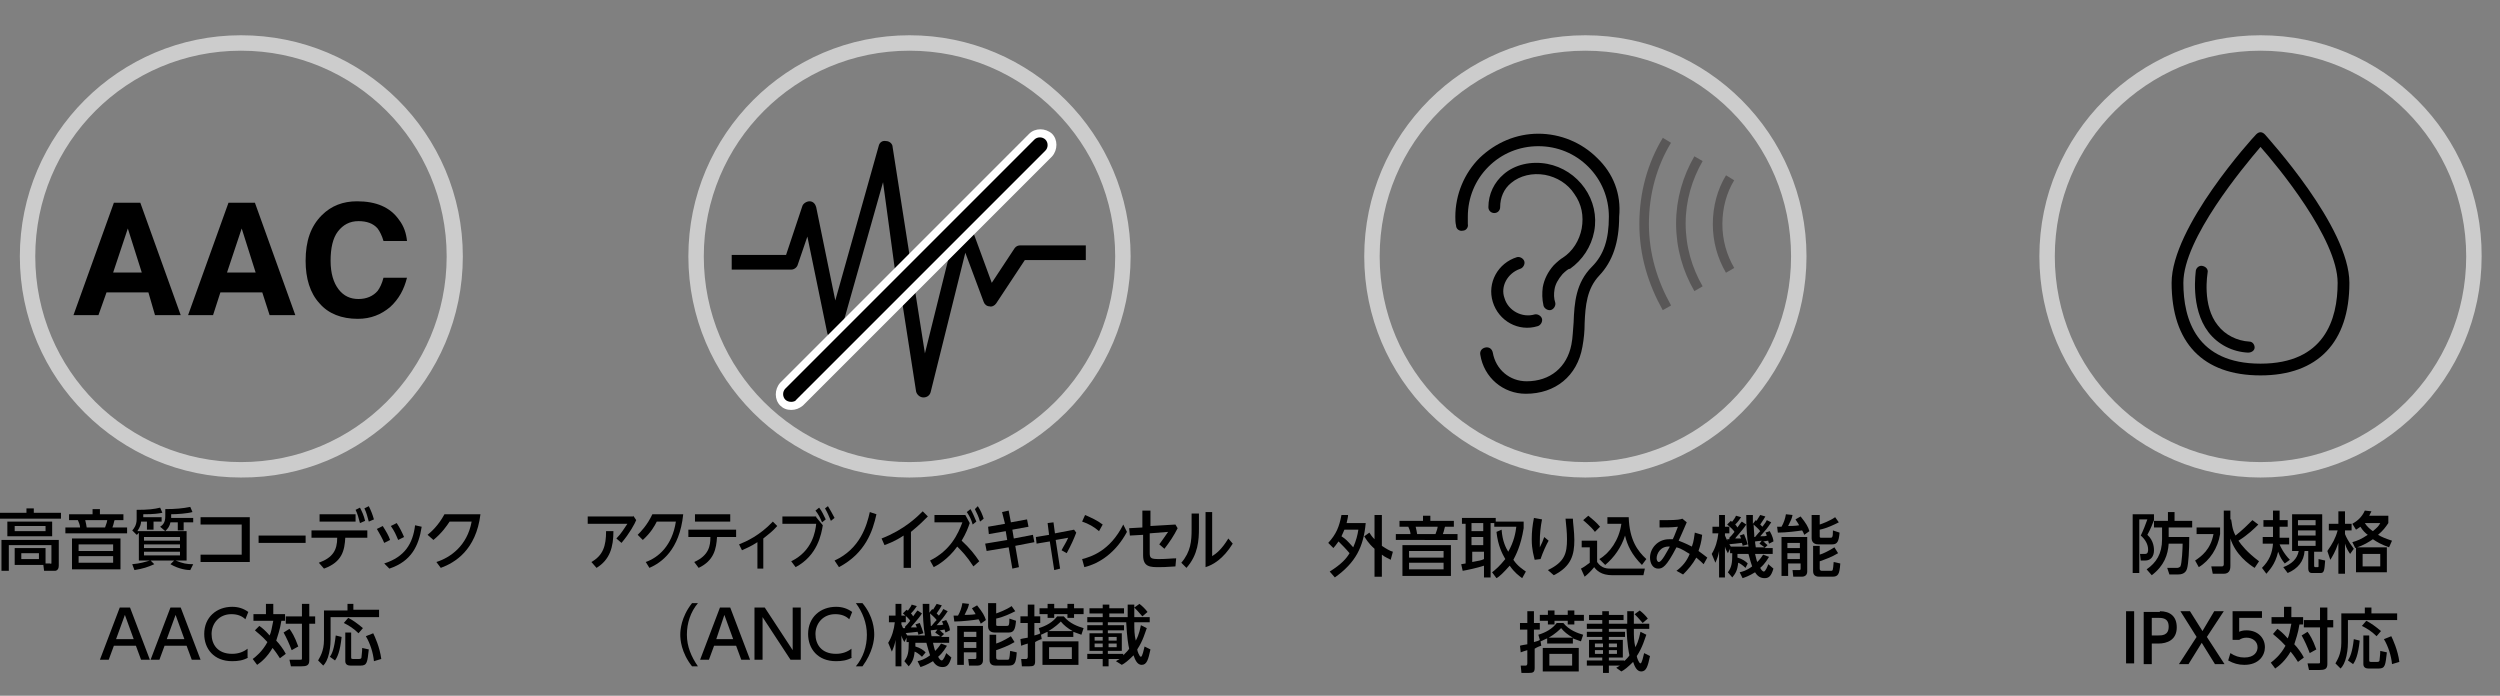
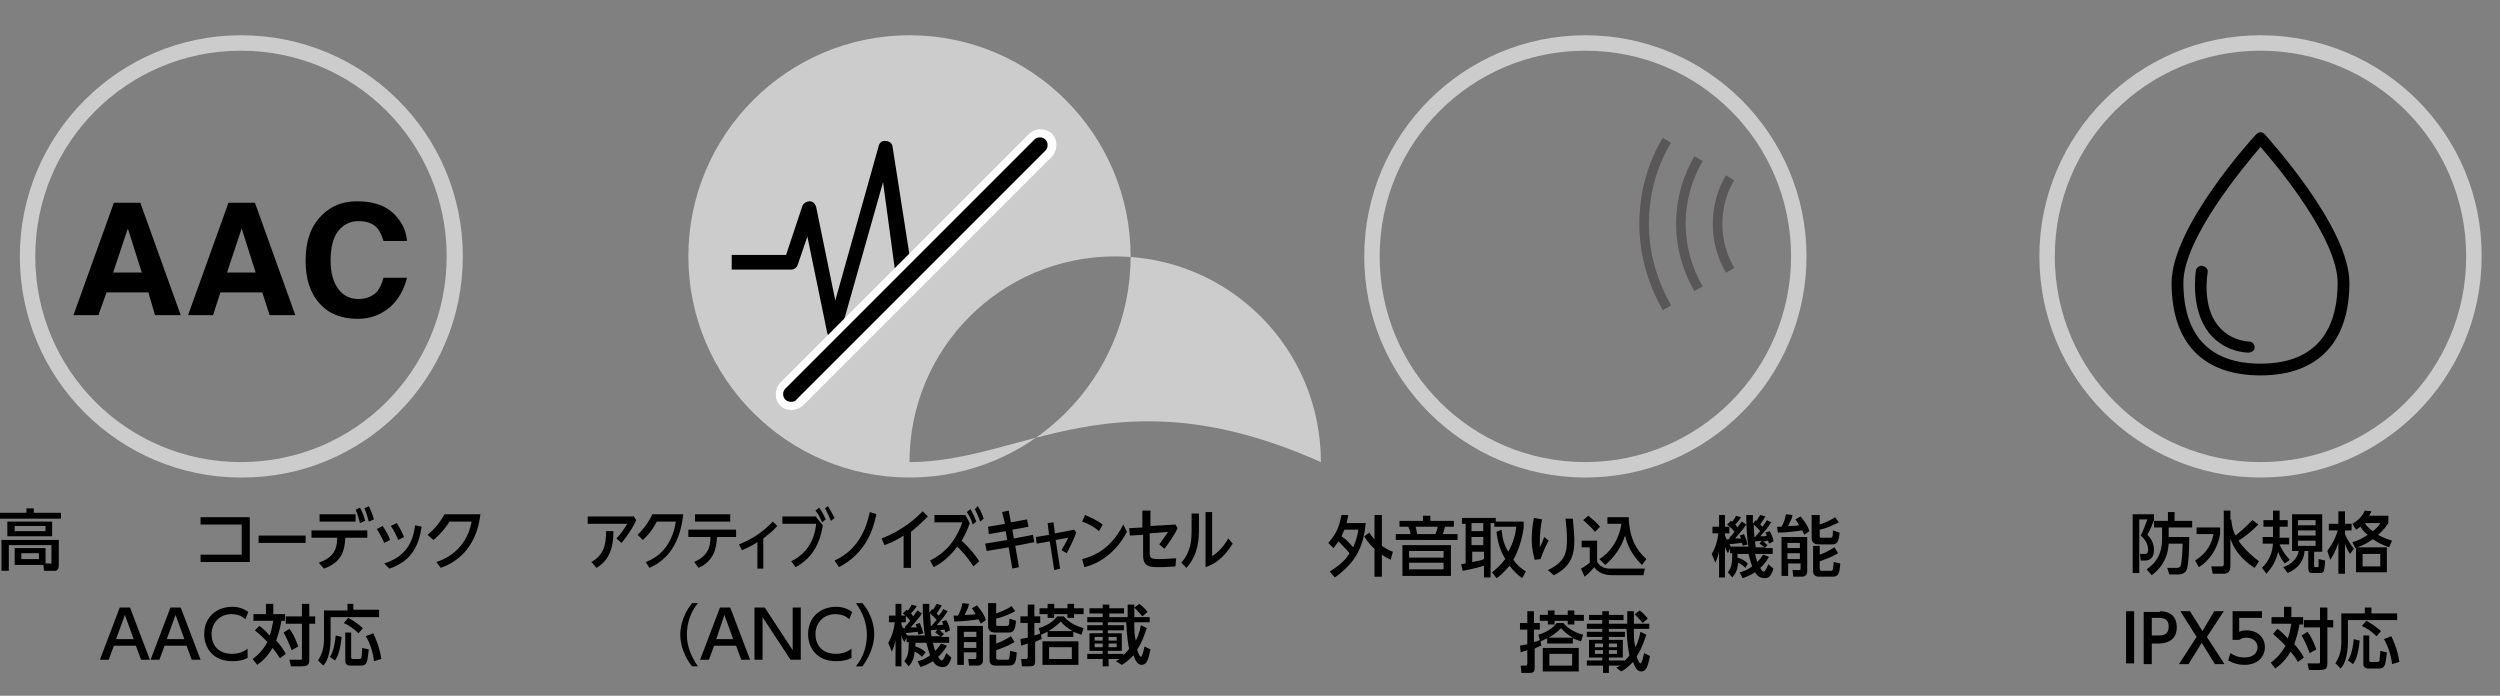
<svg xmlns="http://www.w3.org/2000/svg" version="1.1" id="レイヤー_1" x="0px" y="0px" viewBox="0 0 340.3 94.7" style="enable-background:new 0 0 340.3 94.7;" xml:space="preserve">
  <rect x="0" y="0" width="340.3" height="94.7" fill="#808080" stroke="none" />
  <style type="text/css">
	.st0{fill:#CCCCCC;}
	.st1{fill:#FFFFFF;}
	.st2{fill:none;stroke:#595757;stroke-width:1.302;stroke-miterlimit:10;}
</style>
  <g>
    <g>
      <path class="st0" d="M32.8,4.8C16.2,4.8,2.7,18.3,2.7,34.9s13.5,30.1,30.1,30.1C49.5,65.1,63,51.6,63,34.9S49.5,4.8,32.8,4.8z     M32.8,62.9c-15.5,0-28-12.5-28-28c0-15.5,12.5-28,28-28c15.5,0,28,12.5,28,28C60.8,50.4,48.3,62.9,32.8,62.9z" />
    </g>
    <g>
      <path d="M20.2,39.8h-5.7l-1.1,3.1h-3.4l5.5-15.3h3.6l5.5,15.3h-3.5L20.2,39.8z M19.3,37.1l-1.9-6l-2,6H19.3z" />
      <path d="M35.7,39.8h-5.7L29,42.9h-3.4l5.5-15.3h3.6l5.5,15.3h-3.5L35.7,39.8z M34.8,37.1l-1.9-6l-2,6H34.8z" />
      <path d="M53.1,41.8c-1.2,1-2.6,1.6-4.4,1.6c-2.2,0-4-0.7-5.2-2.1c-1.3-1.4-1.9-3.4-1.9-5.8c0-2.7,0.7-4.7,2.2-6.2    c1.3-1.3,2.9-1.9,4.8-1.9c2.6,0,4.5,0.8,5.7,2.5c0.7,0.9,1,1.9,1.1,2.9h-3.2c-0.2-0.7-0.5-1.3-0.8-1.7c-0.6-0.7-1.5-1-2.6-1    c-1.2,0-2.1,0.5-2.8,1.4c-0.7,0.9-1,2.3-1,4c0,1.7,0.4,3,1.1,3.9c0.7,0.9,1.6,1.3,2.7,1.3c1.1,0,2-0.4,2.6-1.1    c0.3-0.4,0.6-1,0.8-1.8h3.2C55,39.4,54.3,40.7,53.1,41.8z" />
    </g>
  </g>
  <g>
-     <path class="st0" d="M123.8,4.8c-16.6,0-30.1,13.5-30.1,30.1c0,16.6,13.5,30.1,30.1,30.1c16.6,0,30.1-13.5,30.1-30.1   C153.9,18.3,140.4,4.8,123.8,4.8z M123.8,62.9c-15.5,0-28-12.5-28-28c0-15.5,12.5-28,28-28c15.5,0,28,12.5,28,28   C151.8,50.4,139.3,62.9,123.8,62.9z" />
-     <path d="M125.7,54.1C125.7,54.1,125.7,54.1,125.7,54.1c-0.5,0-0.9-0.4-1-0.8l-1.9-12.2l1.7-1.9l1.4,8.9l4.3-17.3   c0.1-0.4,0.5-0.7,0.9-0.8c0.4,0,0.8,0.2,1,0.6l2.9,7.9l3.1-4.7c0.2-0.3,0.5-0.4,0.8-0.4h8.9v2h-8.3l-3.9,5.9   c-0.2,0.3-0.6,0.5-0.9,0.4c-0.4,0-0.7-0.3-0.8-0.6l-2.5-6.7l-4.7,18.9C126.6,53.8,126.2,54.1,125.7,54.1z" />
+     <path class="st0" d="M123.8,4.8c-16.6,0-30.1,13.5-30.1,30.1c0,16.6,13.5,30.1,30.1,30.1c16.6,0,30.1-13.5,30.1-30.1   C153.9,18.3,140.4,4.8,123.8,4.8z M123.8,62.9c0-15.5,12.5-28,28-28c15.5,0,28,12.5,28,28   C151.8,50.4,139.3,62.9,123.8,62.9z" />
    <path d="M113.6,46.1C113.5,46.1,113.5,46.1,113.6,46.1c-0.5,0-0.9-0.3-1-0.8l-2.7-13.1l-1.3,3.8c-0.1,0.4-0.5,0.7-0.9,0.7h-8.1v-2   h7.4l2.2-6.6c0.1-0.4,0.6-0.7,1-0.7c0.5,0,0.8,0.4,0.9,0.8l2.6,12.7l5.9-21c0.1-0.5,0.5-0.8,1-0.7c0.5,0,0.9,0.4,0.9,0.8l2.3,14.7   l-2,1.9l-1.6-11.8l-5.8,20.5C114.4,45.8,114,46.1,113.6,46.1z" />
    <path class="st1" d="M107.7,55.8c-0.6,0-1.1-0.2-1.5-0.6c-0.8-0.8-0.8-2.2,0-3.1l33.9-33.9c0.8-0.8,2.2-0.8,3.1,0   c0.8,0.8,0.8,2.2,0,3.1l-33.9,33.9C108.8,55.6,108.3,55.8,107.7,55.8z" />
    <g>
      <path d="M107.7,54.7c-0.3,0-0.6-0.1-0.8-0.3c-0.4-0.4-0.4-1.1,0-1.5l33.9-33.9c0.4-0.4,1.1-0.4,1.5,0s0.4,1.1,0,1.5l-33.9,33.9    C108.3,54.6,108,54.7,107.7,54.7z" />
    </g>
  </g>
  <g>
    <g>
      <path class="st0" d="M215.8,4.8c-16.6,0-30.1,13.5-30.1,30.1c0,16.6,13.5,30.1,30.1,30.1c16.6,0,30.1-13.5,30.1-30.1    C245.9,18.3,232.4,4.8,215.8,4.8z M215.8,62.9c-15.5,0-28-12.5-28-28c0-15.5,12.5-28,28-28c15.5,0,28,12.5,28,28    C243.8,50.4,231.2,62.9,215.8,62.9z" />
    </g>
-     <path id="Sonido_00000043455525427621719500000003274693378280720052_" d="M217.4,21.5c-2.1-2.1-5-3.3-8-3.3c-3,0-5.8,1.2-8,3.3   c-2.1,2.1-3.3,5-3.3,8c0,0.4,0,0.8,0.1,1.2c0,0.5,0.5,0.8,0.9,0.7c0.5,0,0.8-0.5,0.7-0.9c0-0.3,0-0.7,0-1c0-2.6,1-5,2.8-6.8   c1.8-1.8,4.2-2.8,6.8-2.8c2.6,0,5,1,6.8,2.8c1.8,1.8,2.8,4.2,2.8,6.8c0,3.1-0.7,5.2-2.3,6.8c-2.2,2.2-2.4,4.9-2.5,7.6   c-0.1,1-0.1,2-0.3,3c-0.6,3.1-2.9,5-6.1,5c-2.3,0-4.2-1.6-4.6-3.9c-0.1-0.5-0.5-0.8-1-0.7c-0.5,0.1-0.8,0.5-0.7,1   c0.5,3.1,3.1,5.3,6.2,5.3c4,0,7-2.4,7.7-6.4c0.2-1.1,0.3-2.1,0.3-3.2c0.1-2.4,0.3-4.7,2-6.5c1.8-1.9,2.7-4.5,2.7-8   C220.7,26.4,219.6,23.6,217.4,21.5z M212.7,37.3c0.4-0.4,0.8-0.7,0.9-0.7c0,0,0,0,0.1,0c1.7-1.2,2.9-3,3.3-5.1   c0.4-2.1-0.1-4.2-1.3-5.9c-1.2-1.7-3-2.9-5.1-3.3c-2.2-0.4-4.4,0.1-5.9,1.4c-1.3,1.1-2.1,2.7-2.1,4.5c0,0.5,0.4,0.8,0.8,0.8   c0.5,0,0.8-0.4,0.8-0.8c0-1.3,0.5-2.5,1.5-3.3c1.2-1,2.9-1.4,4.6-1.1c1.6,0.3,3.1,1.2,4,2.6c1,1.4,1.3,3,1,4.7   c-0.3,1.6-1.2,3.1-2.6,4c-0.2,0.1-0.7,0.5-1.2,1c-0.8,0.9-1.3,1.9-1.5,3c-0.1,0.8-0.1,1.6,0.1,2.5c0.1,0.4,0.6,0.7,1,0.6   c0.4-0.1,0.7-0.6,0.6-1c-0.2-0.6-0.2-1.2-0.1-1.8C211.7,38.7,212.1,38,212.7,37.3z M206.9,36.6c0.4-0.1,0.7-0.6,0.6-1   c-0.1-0.4-0.6-0.7-1-0.6c-2.6,0.8-4.1,3.5-3.3,6.1c0.8,2.6,3.5,4.1,6.1,3.3c0.4-0.1,0.7-0.6,0.6-1c-0.1-0.4-0.6-0.7-1-0.6   c-1.7,0.5-3.6-0.5-4.1-2.2C204.2,39,205.2,37.2,206.9,36.6z" />
    <g>
      <g>
        <path class="st2" d="M235.5,36.8c-1.1-1.9-1.7-4-1.7-6.3c0-2.3,0.6-4.5,1.7-6.3" />
        <path class="st2" d="M231.2,39.3c-1.5-2.6-2.4-5.6-2.4-8.9c0-3.2,0.9-6.2,2.4-8.8" />
        <path class="st2" d="M226.9,19.1c-2,3.3-3.1,7.2-3.1,11.4c0,4.2,1.2,8,3.1,11.4" />
      </g>
    </g>
  </g>
  <g>
    <path class="st0" d="M307.7,4.8c-16.6,0-30.1,13.5-30.1,30.1c0,16.6,13.5,30.1,30.1,30.1c16.6,0,30.1-13.5,30.1-30.1   C337.9,18.3,324.4,4.8,307.7,4.8z M307.7,62.9c-15.5,0-28-12.5-28-28c0-15.5,12.5-28,28-28c15.5,0,28,12.5,28,28   C335.7,50.4,323.2,62.9,307.7,62.9z" />
    <g>
      <path d="M307.7,51.1c7.8,0,12.1-4.5,12.1-12.6c0-7.6-11.1-19.7-11.5-20.2c-0.2-0.2-0.4-0.3-0.6-0.3c-0.2,0-0.4,0.1-0.6,0.3    c-0.5,0.5-11.5,12.6-11.5,20.2C295.6,46.7,299.9,51.1,307.7,51.1z M307.7,20c2.3,2.6,10.5,12.5,10.5,18.5c0,5-1.8,11-10.5,11    c-8.7,0-10.5-6-10.5-11C297.2,32.5,305.4,22.7,307.7,20z" />
      <path d="M306,48C306,48,306.1,48,306,48c0.5,0,0.9-0.3,0.9-0.7c0-0.4-0.3-0.8-0.7-0.8c-1.7-0.1-3.3-0.9-4.3-2.2    c-2.2-2.7-1.4-7.1-1.4-7.2c0.1-0.4-0.2-0.8-0.7-0.9c-0.4-0.1-0.8,0.2-0.9,0.6c0,0.2-0.8,5.1,1.7,8.4C301.9,46.9,303.9,47.9,306,48    z" />
    </g>
  </g>
  <g>
    <path d="M8.3,70.6h-8.4v-0.8h3.7v-0.6h1v0.6h3.7V70.6z M2,76.8v-2.2h4.2v2.1h0.6C7,76.8,7,76.7,7,76.6v-2.4H1.2v3.5h-1v-4.2H8v3.5   c0,0.7-0.5,0.7-0.5,0.7H6l-0.1-0.8H2z M7.1,73H1v-2h6.1V73z M6.2,71.6H2v0.7h4.2V71.6z M5.3,75.3H2.9v0.8h2.4V75.3z" />
-     <path d="M9.4,70.8v-0.8h3.2v-0.7h1v0.7h3.2v0.8h-1.2c-0.1,0.2-0.1,0.5-0.3,1h2v0.8H8.9v-0.8h2c0-0.3-0.2-0.8-0.3-1H9.4z M16.4,77.5   H9.8v-4.2h6.6V77.5z M15.4,74.1h-4.7V75h4.7V74.1z M15.4,75.7h-4.7v0.9h4.7V75.7z M14.3,71.8c0.2-0.5,0.3-0.9,0.3-1h-3   c0,0.1,0.1,0.3,0.2,1H14.3z" />
-     <path d="M25.4,72.4v3.9h-1.5c1,0.4,1.5,0.5,2.4,0.5l-0.4,0.8c-0.4,0-1.5-0.1-2.7-0.8l0.5-0.5h-3.2l0.5,0.5   c-0.9,0.4-1.5,0.6-2.7,0.8l-0.3-0.8c1.1-0.1,1.7-0.3,2.4-0.5h-1.5v-3.8c-0.1,0.1-0.1,0.2-0.3,0.3l-0.6-0.6c0.2-0.2,0.6-0.7,0.6-1.5   v-1.3c1.6,0,2.4-0.1,3.2-0.3l0.3,0.7c-0.5,0.1-1.1,0.2-2.6,0.2v0.4H22v0.6h-1.1v1.1H20v-1.1h-0.8c0,0.3-0.1,0.7-0.5,1.3H25.4z    M24.5,73.1h-4.9v0.5h4.9V73.1z M24.5,74.1h-4.9v0.5h4.9V74.1z M24.5,75.1h-4.9v0.5h4.9V75.1z M23.3,70.5h3v0.6H25v1.1h-0.8v-1.1   h-1c-0.1,0.5-0.3,0.8-0.7,1.2l-0.7-0.6c0.3-0.2,0.7-0.5,0.7-1.4v-1c1.4,0,2.4-0.1,3.4-0.3l0.3,0.7c-0.7,0.2-2.1,0.3-2.9,0.3V70.5z" />
    <path d="M27.3,75.5h5.6v-4.1h-5.6v-1H34v6.1h-6.7V75.5z" />
    <path d="M41.6,72.9v1h-6.4v-1H41.6z" />
    <path d="M43.4,76.6c1.9-0.7,2.5-1.7,2.5-3.4h-3.5v-1h7.6v1H47c-0.1,1.7-0.4,3.3-2.9,4.2L43.4,76.6z M48.4,70v1h-4.9v-1H48.4z    M49,69.1c0.3,0.6,0.5,1,0.7,1.8L49,71.2c-0.2-0.7-0.3-1.2-0.6-1.8L49,69.1z M50.2,68.9c0.3,0.6,0.5,1.1,0.7,1.8l-0.7,0.3   c-0.2-0.7-0.3-1.2-0.6-1.8L50.2,68.9z" />
    <path d="M52.1,71.6c0.5,0.8,0.8,1.3,1,1.9l-0.8,0.4c-0.3-0.7-0.6-1.2-1-1.9L52.1,71.6z M57.4,71.7c-0.4,2.6-1.4,4.7-4.4,5.7   l-0.7-0.7c2.8-0.9,3.9-2.7,4.2-5.2L57.4,71.7z M54,71.2c0.4,0.6,0.7,1.2,1,1.9l-0.8,0.4c-0.3-0.7-0.5-1.2-1-1.9L54,71.2z" />
    <path d="M59.4,76.5c1.9-0.6,4.2-2.2,4.8-5.5h-3c-0.4,0.6-1,1.5-2.2,2.5l-0.8-0.7c0.5-0.4,1.5-1.3,2.3-2.8h4.9   c-0.6,4.9-3.5,6.6-5.4,7.3L59.4,76.5z" />
    <path d="M15.5,87.9l-0.7,1.9h-1.2l2.7-7.1h1.4l2.7,7.1h-1.2l-0.7-1.9H15.5z M18.2,87L17,83.7L15.8,87H18.2z" />
    <path d="M22.4,87.9l-0.7,1.9h-1.2l2.7-7.1h1.4l2.7,7.1h-1.2l-0.7-1.9H22.4z M25.1,87l-1.2-3.3L22.7,87H25.1z" />
    <path d="M33.8,89.5c-0.7,0.4-1.4,0.5-2.2,0.5c-2.5,0-3.8-1.7-3.8-3.7c0-2.3,1.7-3.7,3.8-3.7c0.8,0,1.5,0.2,2.2,0.7l-0.4,1   c-0.4-0.4-1-0.7-1.9-0.7c-1.7,0-2.7,1.3-2.7,2.7c0,1.4,0.8,2.7,2.8,2.7c0.9,0,1.6-0.3,2.1-0.7V89.5z" />
    <path d="M35.3,85.2c0.3,0.2,0.8,0.6,1.4,1.3c0.2-0.4,0.3-1,0.5-2h-2.7v-0.9h1.7v-1.4h1v1.4h1.6v0.9h-0.5c-0.2,1.3-0.5,2-0.7,2.7   c0.4,0.4,1,1.2,1.3,1.8l-0.8,0.6c-0.2-0.3-0.5-0.8-1-1.4c-0.7,1.2-1.5,1.9-2.1,2.3l-0.6-0.8c0.4-0.3,1.3-1,2-2.3   c-0.8-0.9-1.4-1.3-1.7-1.6L35.3,85.2z M39.4,85.6c0.3,0.4,0.7,1,1.2,2.4l-0.9,0.5c-0.3-0.8-0.7-1.7-1.1-2.4L39.4,85.6z M42.1,82.2   v1.7h0.8v1h-0.8v5c0,0.7-0.4,0.8-1.1,0.8h-1.4l-0.2-0.9h1.4c0.3,0,0.3,0,0.3-0.2v-4.7h-2.2v-1h2.2v-1.7H42.1z" />
    <path d="M47.2,82.2h0.9v0.8h3.5V84H45v3c0,0.2,0,1-0.2,1.9c-0.2,0.9-0.5,1.4-0.8,1.7l-0.7-0.7c0.2-0.4,0.8-1.2,0.8-2.8v-4h3.2V82.2   z M46.5,86.7c-0.2,2-0.6,2.8-0.9,3.2l-0.7-0.5c0.3-0.4,0.6-1.1,0.8-2.9L46.5,86.7z M47.4,84.1c0.6,0.3,1.3,0.8,2,1.4l-0.6,0.7   c-0.7-0.7-1.4-1.1-2-1.4L47.4,84.1z M46.9,86.1h0.9v3.4c0,0.2,0.1,0.2,0.3,0.2h0.8c0.2,0,0.3-0.1,0.3-0.2c0-0.2,0.1-0.7,0.1-1.3   l0.9,0.2c-0.2,1.7-0.2,2.2-1.1,2.2h-1.4c-0.3,0-0.7-0.1-0.7-0.6V86.1z M50.8,86.2c0.2,0.4,0.9,1.9,1.1,3.5l-1,0.3   c-0.1-1.1-0.5-2.4-1.1-3.4L50.8,86.2z" />
  </g>
  <g>
    <g>
      <path d="M86.2,70.2l0.4,0.6c-0.2,0.5-0.9,1.8-2,3.1l-0.7-0.6c0.7-0.7,1-1.3,1.5-2H80v-1H86.2z M83.5,72.3c0,2.2-0.5,3.9-2.3,5    l-0.7-0.8c1.6-0.9,2-2.2,2-4.2H83.5z" />
      <path d="M87.9,76.5c1.7-0.6,3.6-2.2,4.1-5.5h-2.6c-0.3,0.6-0.8,1.5-1.9,2.5l-0.7-0.7c0.4-0.4,1.3-1.3,2-2.8h4.2    c-0.5,4.9-3,6.6-4.6,7.3L87.9,76.5z" />
      <path d="M94.5,76.5c2-0.9,2.2-2.2,2.2-3.4h-3v-1h6.5v1h-2.6c-0.1,1.6-0.4,3.2-2.5,4.2L94.5,76.5z M99.4,70v1h-4.8v-1H99.4z" />
      <path d="M103.9,77.4h-0.8v-3.6c-0.9,0.6-1.7,0.9-2.1,1.1l-0.4-0.8c1-0.4,2.8-1.2,4.6-3.1l0.6,0.6c-0.7,0.8-1.3,1.2-1.9,1.7V77.4z" />
      <path d="M111.1,70.4l0.9,1.1c-0.2,1.2-0.7,4.1-3.7,5.7l-0.6-0.8c2.9-1.4,3.3-4.1,3.4-5.1h-4.6v-1H111.1z M111.5,69.1    c0.4,0.5,0.6,1,0.9,1.6l-0.5,0.4c-0.3-0.7-0.5-1.1-0.9-1.6L111.5,69.1z M112.7,68.9c0.3,0.5,0.6,1,0.9,1.6l-0.5,0.4    c-0.3-0.7-0.4-1-0.8-1.7L112.7,68.9z" />
      <path d="M113.6,76.3c3.5-1.6,4.4-4.8,4.8-6.6l0.9,0.3c-0.5,2.3-1.5,5.3-5.1,7.2L113.6,76.3z" />
      <path d="M123.9,77.3H123v-4.4c-1.2,0.8-2.1,1.1-2.6,1.3l-0.4-0.9c3.1-1.2,4.9-3,5.6-3.7l0.7,0.7c-0.6,0.6-1.2,1.2-2.3,2.1V77.3z" />
      <path d="M132.5,77.1c-0.9-1.4-1.6-2.1-2.2-2.7c-1.3,1.8-2.8,2.6-3.2,2.8l-0.5-0.9c2.8-1.4,3.8-3.6,4.4-5.2h-3.8v-1h4.2l0.6,1.1    c-0.2,0.6-0.5,1.4-1.1,2.4c1.1,1,1.8,1.9,2.4,2.8L132.5,77.1z M132.1,69.3c0.3,0.5,0.5,1,0.8,1.7l-0.5,0.4    c-0.2-0.7-0.4-1.1-0.8-1.7L132.1,69.3z M133.1,68.9c0.4,0.6,0.6,1.1,0.8,1.7l-0.5,0.4c-0.2-0.7-0.4-1.1-0.7-1.7L133.1,68.9z" />
      <path d="M136.4,69.7l0.9-0.2l0.3,1.6l2.2-0.4l0.2,1l-2.2,0.4l0.2,1.2l2.6-0.5l0.2,1l-2.6,0.5l0.5,2.9l-0.9,0.2l-0.5-2.9l-3,0.5    l-0.2-1l3-0.5l-0.2-1.2l-2.3,0.4l-0.1-1l2.3-0.4L136.4,69.7z" />
      <path d="M146.2,72.1l0.3,0.4c-0.3,0.8-0.7,1.7-1.3,2.8l-0.7-0.4c0.3-0.6,0.6-1,0.9-1.7l-1.7,0.3l0.6,3.9l-0.8,0.2l-0.6-3.9    l-1.8,0.3l-0.1-0.9l1.8-0.3l-0.2-1.6l0.8-0.1l0.2,1.5L146.2,72.1z" />
      <path d="M149.6,72.3c-0.7-0.6-1.4-1-2.3-1.3l0.4-0.9c0.9,0.4,1.6,0.7,2.4,1.3L149.6,72.3z M153.4,72.4c-1.5,2.8-3.7,4.3-5.8,4.8    l-0.3-1.1c1.2-0.3,3.8-1.1,5.6-4.7L153.4,72.4z" />
      <path d="M155.7,69.5h0.9v2.1l3.4-0.2l0.3,0.5c-0.5,1-1.1,1.9-1.8,2.8l-0.7-0.6c0.5-0.7,0.8-1.1,1.2-1.7l-2.5,0.2l0,2.7    c0,0.7,0.2,0.8,1.3,0.8c1,0,1.7-0.1,2.3-0.1l-0.1,1.1c-0.4,0-1.1,0.1-2.2,0.1c-1.2,0-2.2,0-2.2-1.6v-2.8l-1.8,0.1l-0.1-1l1.8-0.1    V69.5z" />
      <path d="M163.2,69.8v2.1c0,1.6-0.1,3.6-1.7,5.4l-0.7-0.7c1.3-1.5,1.4-3,1.4-4.5v-2.2H163.2z M165,69.7v6c0.5-0.3,1.3-0.9,2.2-2.4    l0.6,0.7c-1.3,2.1-2.7,2.9-3.7,3.2v-7.5H165z" />
      <path d="M94.2,90.7c-1.5-1.9-1.6-3.7-1.6-4.3s0.1-2.4,1.6-4.3H95c-1,1.2-1.5,2.7-1.5,4.3s0.6,3,1.5,4.3H94.2z" />
      <path d="M97.2,87.9l-0.7,1.9h-1.2l2.7-7.1h1.4l2.7,7.1h-1.2l-0.7-1.9H97.2z M99.8,87l-1.2-3.3L97.5,87H99.8z" />
      <path d="M104.1,82.7l3.8,5.8v-5.8h1.1v7.1h-1.4l-3.8-5.8v5.8h-1.1v-7.1H104.1z" />
      <path d="M116,89.5c-0.7,0.4-1.4,0.5-2.2,0.5c-2.5,0-3.8-1.7-3.8-3.7c0-2.3,1.7-3.7,3.8-3.7c0.8,0,1.5,0.2,2.2,0.7l-0.4,1    c-0.4-0.4-1-0.7-1.9-0.7c-1.7,0-2.7,1.3-2.7,2.7c0,1.4,0.8,2.7,2.8,2.7c0.9,0,1.6-0.3,2.1-0.7V89.5z" />
      <path d="M116.5,90.7c1-1.2,1.5-2.7,1.5-4.3s-0.6-3.1-1.5-4.3h0.9c1.5,1.8,1.6,3.6,1.6,4.3s-0.2,2.4-1.6,4.3H116.5z" />
      <path d="M125.5,89.4c-0.4-0.4-0.9-0.7-1-0.7c-0.1,1.1-0.4,1.5-0.8,2l-0.6-0.7c0.5-0.7,0.6-1.2,0.6-2.6h-0.3v-0.6l-0.3,0.6    c-0.1-0.2-0.3-0.5-0.4-0.9v4.2h-0.8v-3.6c-0.1,0.6-0.2,0.9-0.5,1.6l-0.5-1.2c0.5-0.8,0.8-1.8,0.9-2.8h-0.8v-0.9h0.9v-1.6h0.8v1.6    h0.6v0.9h-0.6V85c0.1,0.2,0.3,0.8,0.8,1.5h2.4c-0.2-1.1-0.3-2.7-0.3-4.3h0.9c0,0.4,0,0.6,0,1.2l0.4-0.5c0.1,0.1,0.1,0.1,0.1,0.1    c0.2-0.3,0.3-0.5,0.5-0.8l0.7,0.2c-0.1,0.2-0.3,0.5-0.7,1.1c0.1,0.1,0.2,0.2,0.3,0.3c0.4-0.5,0.5-0.7,0.6-0.9l0.6,0.3    c-0.6,0.9-0.7,1-1.5,1.9c0.5,0,0.7,0,0.9-0.1c-0.1-0.2-0.1-0.3-0.2-0.4l0.6-0.2c0.4,0.7,0.5,1.2,0.5,1.4l-0.6,0.3    c-0.1-0.3-0.1-0.3-0.1-0.4c-0.2,0-0.5,0.1-0.7,0.1c0.2,0.1,0.2,0.2,0.6,0.5l-0.4,0.4h1.1v0.8H127c0.1,0.4,0.2,0.9,0.3,1.1    c0.4-0.4,0.6-0.7,0.8-1l0.8,0.3c-0.2,0.3-0.5,0.9-1.2,1.5c0.1,0.2,0.3,0.5,0.5,0.5c0.2,0,0.5-0.7,0.6-1l0.7,0.6    c-0.3,1-0.6,1.3-1.2,1.3c-0.6,0-1-0.3-1.3-0.8c-0.8,0.5-1.4,0.7-1.7,0.8l-0.4-0.8c0.4-0.1,0.9-0.2,1.7-0.8    c-0.1-0.3-0.3-0.9-0.5-1.7h-1.5c0,0.2,0,0.3,0,0.5c0.7,0.2,1.1,0.5,1.4,0.8L125.5,89.4z M123.2,85.3c0.2-0.2,0.4-0.4,0.7-0.8    c-0.1-0.2-0.5-0.6-1-1l0.5-0.5c0.1,0.1,0.1,0.1,0.2,0.1c0.2-0.3,0.4-0.5,0.5-0.8l0.7,0.2c-0.2,0.3-0.4,0.6-0.8,1    c0.1,0.1,0.2,0.2,0.3,0.4c0.3-0.4,0.4-0.6,0.6-0.8l0.6,0.4c-0.5,0.8-1.5,1.8-1.5,1.9c0.2,0,0.6,0,0.8,0c-0.1-0.2-0.1-0.3-0.2-0.4    l0.6-0.2c0.2,0.5,0.4,1,0.5,1.4l-0.7,0.2c0-0.1,0-0.2-0.1-0.4c0,0-1.7,0.2-1.9,0.2l-0.1-0.7H123.2z M127.5,84.4    c-0.3-0.4-0.6-0.6-0.9-0.9c0,0.4,0.1,1.2,0.1,1.7h0.1C127.2,84.7,127.4,84.5,127.5,84.4z M127.6,85.7c-0.1,0-0.8,0.1-0.9,0.1    c0,0.3,0.1,0.7,0.1,0.8h1.2c-0.3-0.2-0.4-0.3-0.7-0.5L127.6,85.7z" />
      <path d="M133.5,84.9c-0.1-0.2-0.1-0.3-0.3-0.6c-0.6,0.1-2.2,0.3-3.3,0.3l-0.1-0.8c0.3,0,0.3,0,0.6,0c0.3-0.5,0.5-1.1,0.6-1.7    l0.9,0.1c-0.1,0.5-0.2,0.7-0.6,1.5c0.1,0,1,0,1.5-0.1c-0.2-0.4-0.4-0.6-0.5-0.8l0.7-0.4c0.8,1,1,1.4,1.2,2L133.5,84.9z     M130.3,85.2h3.5v4.7c0,0.6-0.5,0.7-0.7,0.7h-1.2l-0.1-0.9h0.9c0.1,0,0.2,0,0.2-0.2v-0.7h-1.7v1.7h-0.9V85.2z M131.2,86v0.7h1.7    V86H131.2z M131.2,87.4v0.8h1.7v-0.8H131.2z M135.6,82.2v1.3c0.3-0.1,1.4-0.5,2.1-1l0.5,0.7c-0.6,0.3-1.6,0.8-2.6,1v0.8    c0,0.1,0,0.2,0.2,0.2h1.2c0.3,0,0.4,0,0.4-1l0.9,0.3c-0.1,1.2-0.3,1.6-1,1.6h-1.9c-0.8,0-0.9-0.6-0.9-0.8v-3.2H135.6z M134.7,86.4    h0.9v1.2c0.4-0.1,1.4-0.6,2-1l0.5,0.8c-0.8,0.5-1.9,0.9-2.5,1.1v1c0,0.2,0.1,0.3,0.3,0.3h1.2c0.3,0,0.3,0,0.4-1.2l0.9,0.2    c-0.1,1.5-0.3,1.8-1.1,1.8h-1.8c-0.8,0-0.8-0.6-0.8-0.8V86.4z" />
      <path d="M141.4,85.5c1-0.3,1.9-0.8,2.5-1.6h0.9c0.8,1,2,1.4,2.7,1.6l-0.3,0.9c-0.6-0.2-0.8-0.3-1.1-0.4v0.7h-3.5v-0.7    c-0.3,0.1-0.6,0.3-0.9,0.4l0,0l0.1,0.6c-0.1,0-0.6,0.2-0.9,0.4v2.6c0,0.6-0.2,0.7-0.8,0.7h-1l-0.1-1h0.7c0.1,0,0.2-0.1,0.2-0.3    v-1.8c-0.4,0.1-0.6,0.2-0.9,0.3l-0.1-0.9c0.3-0.1,0.5-0.1,1-0.2v-2h-1v-0.9h1v-1.6h0.9v1.6h0.8v0.9h-0.8v1.7    c0.4-0.1,0.7-0.2,0.8-0.3L141.4,85.5z M143.5,82.2v0.6h1.8v-0.6h0.9v0.6h1.3v0.8h-1.3v0.5h-0.9v-0.5h-1.8v0.5h-0.9v-0.5h-1.1v-0.8    h1.1v-0.6H143.5z M146.8,90.5h-4.9v-3.2h4.9V90.5z M146,85.9c-0.7-0.4-1.2-0.8-1.6-1.3c-0.2,0.2-0.8,0.8-1.7,1.3H146z M145.9,88.1    h-3.1v1.6h3.1V88.1z" />
      <path d="M151.9,90c0.2-0.1,0.3-0.2,0.5-0.3h-1.5v1h-0.8v-1h-2.1V89h2.1v-0.4h-1.8v-2.4h1.8v-0.4H148v-0.7h2.1v-0.4h-2.1v-0.7h2.1    v-0.5h-1.8v-0.7h1.8v-0.5h0.9v0.5h2v0.7h-2v0.5h2.5c0-0.1,0-1.2,0-1.7h0.9c0,0,0,1.6,0,1.7h2.1v0.7h-2.1c0,1.1,0,1.6,0.2,2.5    c0.5-0.9,0.6-1.7,0.7-2.1l0.8,0.4c-0.2,0.5-0.5,1.7-1.3,2.9c0,0.2,0.3,1,0.5,1c0.2,0,0.4-1,0.5-1.4l0.8,0.4    c-0.3,1.4-0.5,2.1-1.2,2.1c-0.6,0-0.9-0.7-1.1-1.3c-0.7,0.7-1.2,1.1-1.6,1.3L151.9,90z M149,86.7v0.5h1.1v-0.5H149z M149,87.6v0.5    h1.1v-0.5H149z M152.9,89.2c0.4-0.4,0.7-0.7,0.8-0.9c-0.1-0.4-0.3-1.5-0.4-3.6h-2.5v0.4h2.2v0.7h-2.2v0.4h1.9v2.4h-1.9V89h2.1    V89.2z M150.9,86.7v0.5h1.1v-0.5H150.9z M150.9,87.6v0.5h1.1v-0.5H150.9z M155.1,82.2c0.4,0.3,0.8,0.7,1.1,1.1l-0.7,0.6    c-0.5-0.6-0.9-1-1.1-1.2L155.1,82.2z" />
    </g>
  </g>
  <g>
    <path d="M180.8,73.9c1.1-1.2,1.5-2.2,1.8-3.8l0.9,0c0,0.3-0.1,0.6-0.2,1.1h2.6c-0.3,3.3-1.4,5.4-4.2,7.4l-0.7-0.8   c1.6-1,2.3-1.8,2.7-2.5c-0.5-0.6-1-1.1-1.5-1.6c-0.3,0.4-0.5,0.7-0.7,0.9L180.8,73.9z M183,72.1c-0.1,0.2-0.2,0.5-0.4,0.9   c0.6,0.4,0.7,0.5,1.6,1.5c0.4-0.9,0.6-1.7,0.7-2.4H183z M186.4,72.5c0.2,0.3,0.3,0.5,0.7,0.9v-3.3h1v4.2c0.6,0.4,1.1,0.7,1.5,0.8   l-0.3,1.1c-0.3-0.2-0.7-0.3-1.2-0.7v3h-1v-3.8c-0.9-0.8-1.2-1.4-1.4-1.7L186.4,72.5z" />
    <path d="M190.5,71.7v-0.8h3.2v-0.7h1v0.7h3.2v0.8h-1.2c-0.1,0.2-0.1,0.5-0.3,1h2v0.8H190v-0.8h2c0-0.3-0.2-0.8-0.3-1H190.5z    M197.5,78.4h-6.6v-4.2h6.6V78.4z M196.5,75h-4.7v0.9h4.7V75z M196.5,76.6h-4.7v0.9h4.7V76.6z M195.4,72.7c0.2-0.5,0.3-0.9,0.3-1   h-3c0,0.1,0.1,0.3,0.2,1H195.4z" />
    <path d="M204.4,72.1c0.1,1.6,0.6,2.5,0.9,3c0.8-1.4,1-2.6,1.1-3.4h-3v-0.5h-0.5v7.4H202v-1.6c-0.9,0.3-2.3,0.6-2.9,0.7l-0.2-0.9   c0.1,0,0.5-0.1,0.6-0.1v-5.4h-0.5v-0.8h4.6v0.5h3.8v0.9c-0.4,2.5-1.1,3.7-1.4,4.3c0.6,0.9,1.3,1.3,1.7,1.6l-0.5,0.9   c-0.4-0.3-1-0.7-1.7-1.7c-0.8,0.9-1.4,1.5-1.8,1.7l-0.6-0.8c0.4-0.3,1-0.8,1.8-1.8c-0.4-0.7-1-1.8-1.2-3.7L204.4,72.1z M200.3,71.2   v1.1h1.6v-1.1H200.3z M200.3,73.1v1.1h1.6v-1.1H200.3z M202,75.1h-1.6v1.4c1-0.2,1.2-0.2,1.6-0.4V75.1z" />
    <path d="M209.9,70.7c-0.2,1-0.3,2-0.3,3c0,0.3,0,0.6,0,0.8c0.3-0.6,0.4-0.8,0.6-1.4l0.6,0.5c-0.3,0.5-0.8,1.6-1.1,2.5l-0.8,0.1   c-0.1-0.5-0.4-1.3-0.4-2.8c0-1,0.1-1.9,0.3-2.9L209.9,70.7z M214.1,70.6c0,0.5,0.2,1.8,0.2,2.9c0,2-0.4,3.6-2.8,4.8l-0.8-0.7   c2.3-1.1,2.6-2.3,2.6-4.2c0-1-0.1-1.7-0.2-2.8H214.1z" />
    <path d="M215.4,73.6h2v2.9c0.6,0.9,1.4,0.9,1.9,0.9h4.6l-0.2,0.9h-4.2c-1.6,0-2.2-0.7-2.5-1.1c-0.4,0.5-0.9,1-1.3,1.3l-0.5-1.1   c0.4-0.2,0.8-0.5,1.2-0.8v-2.1h-1.1V73.6z M216.2,70.2c0.6,0.5,1.1,0.9,1.6,1.5l-0.7,0.7c-0.6-0.8-1.3-1.3-1.6-1.6L216.2,70.2z    M217.7,76.1c1.4-0.8,2.7-2.6,3-4.8h-1.9v-0.9h2.9c0.1,3.1,1.2,4.6,2.4,5.7l-0.6,0.8c-1.4-1.4-2-2.7-2.3-4c-0.5,1.6-1.5,3-2.7,4   L217.7,76.1z" />
-     <path d="M228.2,77.7c0.8-0.6,1.4-1.3,1.8-2.3c-0.4-0.2-1-0.7-1.8-0.9c-1.4,2.7-1.9,2.9-2.5,2.9c-0.7,0-1.1-0.7-1.1-1.5   c0-1.2,1-2.5,2.6-2.5c0.2,0,0.3,0,0.5,0c0.3-0.6,0.4-1,0.7-1.7c-0.9,0.1-1.6,0.1-2.5,0.1l0-1c0.3,0,0.5,0,1,0   c1.4,0,1.9-0.1,2.1-0.2l0.6,0.5c-0.6,1.4-0.7,1.6-1.1,2.5c0.8,0.3,1.4,0.6,1.8,0.8c0.3-0.8,0.3-1.4,0.4-1.9l1,0.3   c-0.1,1-0.3,1.6-0.5,2.2c0.4,0.3,0.7,0.5,1.2,0.9l-0.5,0.9c-0.2-0.2-0.5-0.5-1-0.9c-0.5,0.9-1.1,1.6-1.8,2.3L228.2,77.7z M225.5,76   c0,0.2,0.1,0.5,0.3,0.5c0.4,0,1.1-1.4,1.5-2.1C226,74.3,225.5,75.4,225.5,76z" />
    <path d="M237.6,77.3c-0.4-0.4-0.9-0.7-1-0.7c-0.1,1.1-0.4,1.5-0.8,2l-0.6-0.7c0.5-0.7,0.6-1.2,0.6-2.6h-0.3v-0.6l-0.3,0.6   c-0.1-0.2-0.3-0.5-0.4-0.9v4.2H234V75c-0.1,0.6-0.2,0.9-0.5,1.6l-0.5-1.2c0.5-0.8,0.8-1.8,0.9-2.8h-0.8v-0.9h0.9v-1.6h0.8v1.6h0.6   v0.9h-0.6v0.3c0.1,0.2,0.3,0.8,0.8,1.5h2.4c-0.2-1.1-0.3-2.7-0.3-4.3h0.9c0,0.4,0,0.6,0,1.2l0.4-0.5c0.1,0.1,0.1,0.1,0.1,0.1   c0.2-0.3,0.3-0.5,0.5-0.8l0.7,0.2c-0.1,0.2-0.3,0.5-0.7,1.1c0.1,0.1,0.2,0.2,0.3,0.3c0.4-0.5,0.5-0.7,0.6-0.9l0.6,0.3   c-0.6,0.9-0.7,1-1.5,1.9c0.5,0,0.7,0,0.9-0.1c-0.1-0.2-0.1-0.3-0.2-0.4l0.6-0.2c0.4,0.7,0.5,1.2,0.5,1.4l-0.6,0.3   c-0.1-0.3-0.1-0.3-0.1-0.4c-0.2,0-0.5,0.1-0.7,0.1c0.2,0.1,0.2,0.2,0.6,0.5l-0.4,0.4h1.1v0.8h-2.4c0.1,0.4,0.2,0.9,0.3,1.1   c0.4-0.4,0.6-0.7,0.8-1l0.8,0.3c-0.2,0.3-0.5,0.9-1.2,1.5c0.1,0.2,0.3,0.5,0.5,0.5c0.2,0,0.5-0.7,0.6-1l0.7,0.6   c-0.3,1-0.6,1.3-1.2,1.3c-0.6,0-1-0.3-1.3-0.8c-0.8,0.5-1.4,0.7-1.7,0.8l-0.4-0.8c0.4-0.1,0.9-0.2,1.7-0.8   c-0.1-0.3-0.3-0.9-0.5-1.7h-1.5c0,0.2,0,0.3,0,0.5c0.7,0.2,1.1,0.5,1.4,0.8L237.6,77.3z M235.4,73.2c0.2-0.2,0.4-0.4,0.7-0.8   c-0.1-0.2-0.5-0.6-1-1l0.5-0.5c0.1,0.1,0.1,0.1,0.2,0.1c0.2-0.3,0.4-0.5,0.5-0.8l0.7,0.2c-0.2,0.3-0.4,0.6-0.8,1   c0.1,0.1,0.2,0.2,0.3,0.4c0.3-0.4,0.4-0.6,0.6-0.8l0.6,0.4c-0.5,0.8-1.5,1.8-1.5,1.9c0.2,0,0.6,0,0.8,0c-0.1-0.2-0.1-0.3-0.2-0.4   l0.6-0.2c0.2,0.5,0.4,1,0.5,1.4l-0.7,0.2c0-0.1,0-0.2-0.1-0.4c0,0-1.7,0.2-1.9,0.2l-0.1-0.7H235.4z M239.6,72.3   c-0.3-0.4-0.6-0.6-0.9-0.9c0,0.4,0.1,1.2,0.1,1.7h0.1C239.3,72.6,239.5,72.4,239.6,72.3z M239.8,73.6c-0.1,0-0.8,0.1-0.9,0.1   c0,0.3,0.1,0.7,0.1,0.8h1.2c-0.3-0.2-0.4-0.3-0.7-0.5L239.8,73.6z" />
    <path d="M245.6,72.8c-0.1-0.2-0.1-0.3-0.3-0.6c-0.6,0.1-2.2,0.3-3.3,0.3l-0.1-0.8c0.3,0,0.3,0,0.6,0c0.3-0.5,0.5-1.1,0.6-1.7   l0.9,0.1c-0.1,0.5-0.2,0.7-0.6,1.5c0.1,0,1,0,1.5-0.1c-0.2-0.4-0.4-0.6-0.5-0.8l0.7-0.4c0.8,1,1,1.4,1.2,2L245.6,72.8z M242.5,73.1   h3.5v4.7c0,0.6-0.5,0.7-0.7,0.7h-1.2l-0.1-0.9h0.9c0.1,0,0.2,0,0.2-0.2v-0.7h-1.7v1.7h-0.9V73.1z M243.3,73.9v0.7h1.7v-0.7H243.3z    M243.3,75.3v0.8h1.7v-0.8H243.3z M247.7,70.1v1.3c0.3-0.1,1.4-0.5,2.1-1l0.5,0.7c-0.6,0.3-1.6,0.8-2.6,1V73c0,0.1,0,0.2,0.2,0.2   h1.2c0.3,0,0.4,0,0.4-1l0.9,0.3c-0.1,1.2-0.3,1.6-1,1.6h-1.9c-0.8,0-0.9-0.6-0.9-0.8v-3.2H247.7z M246.8,74.3h0.9v1.2   c0.4-0.1,1.4-0.6,2-1l0.5,0.8c-0.8,0.5-1.9,0.9-2.5,1.1v1c0,0.2,0.1,0.3,0.3,0.3h1.2c0.3,0,0.3,0,0.4-1.2l0.9,0.2   c-0.1,1.5-0.3,1.8-1.1,1.8h-1.8c-0.8,0-0.8-0.6-0.8-0.8V74.3z" />
    <path d="M209.4,86.4c1-0.3,1.9-0.8,2.5-1.6h0.9c0.8,1,2,1.4,2.7,1.6l-0.3,0.9c-0.6-0.2-0.8-0.3-1.1-0.4v0.7h-3.5v-0.7   c-0.3,0.1-0.6,0.3-0.9,0.4l0,0l0.1,0.6c-0.1,0-0.6,0.2-0.9,0.4v2.6c0,0.6-0.2,0.7-0.8,0.7h-1l-0.1-1h0.7c0.1,0,0.2-0.1,0.2-0.3   v-1.8c-0.4,0.1-0.6,0.2-0.9,0.3l-0.1-0.9c0.3-0.1,0.5-0.1,1-0.2v-2h-1v-0.9h1v-1.6h0.9v1.6h0.8v0.9h-0.8v1.7   c0.4-0.1,0.7-0.2,0.8-0.3L209.4,86.4z M211.6,83.1v0.6h1.8v-0.6h0.9v0.6h1.3v0.8h-1.3v0.5h-0.9v-0.5h-1.8v0.5h-0.9v-0.5h-1.1v-0.8   h1.1v-0.6H211.6z M214.9,91.4H210v-3.2h4.9V91.4z M214.1,86.8c-0.7-0.4-1.2-0.8-1.6-1.3c-0.2,0.2-0.8,0.8-1.7,1.3H214.1z M214,89   h-3.1v1.6h3.1V89z" />
    <path d="M220,90.9c0.2-0.1,0.3-0.2,0.5-0.3H219v1h-0.8v-1H216v-0.7h2.1v-0.4h-1.8v-2.4h1.8v-0.4h-2.1V86h2.1v-0.4H216v-0.7h2.1   v-0.5h-1.8v-0.7h1.8v-0.5h0.9v0.5h2v0.7h-2v0.5h2.5c0-0.1,0-1.2,0-1.7h0.9c0,0,0,1.6,0,1.7h2.1v0.7h-2.1c0,1.1,0,1.6,0.2,2.5   c0.5-0.9,0.6-1.7,0.7-2.1l0.8,0.4c-0.2,0.5-0.5,1.7-1.3,2.9c0,0.2,0.3,1,0.5,1c0.2,0,0.4-1,0.5-1.4l0.8,0.4   c-0.3,1.4-0.5,2.1-1.2,2.1c-0.6,0-0.9-0.7-1.1-1.3c-0.7,0.7-1.2,1.1-1.6,1.3L220,90.9z M217.1,87.6v0.5h1.1v-0.5H217.1z    M217.1,88.5V89h1.1v-0.5H217.1z M221,90.1c0.4-0.4,0.7-0.7,0.8-0.9c-0.1-0.4-0.3-1.5-0.4-3.6H219V86h2.2v0.7H219v0.4h1.9v2.4H219   v0.4h2.1V90.1z M219,87.6v0.5h1.1v-0.5H219z M219,88.5V89h1.1v-0.5H219z M223.2,83.1c0.4,0.3,0.8,0.7,1.1,1.1l-0.7,0.6   c-0.5-0.6-0.9-1-1.1-1.2L223.2,83.1z" />
  </g>
  <g>
    <path d="M290.2,70h3v0.8c-0.1,0.3-0.5,1.3-0.9,2c0.9,0.8,0.9,1.9,0.9,2.1c0,0.8-0.4,1.4-1.2,1.4h-0.6l-0.1-0.9h0.7   c0.4,0,0.4-0.4,0.4-0.6c0-0.7-0.4-1.4-1-1.9c0.3-0.6,0.7-1.6,0.9-2.2h-1.1v7.3h-0.9V70z M295.2,73.1h2.8c0,1.8-0.1,3.6-0.3,4.3   c-0.2,0.7-0.8,0.8-1.3,0.8h-1.1l-0.3-0.9h1.3c0.1,0,0.3,0,0.5-0.2c0.2-0.4,0.3-2.5,0.3-3.1h-1.9c-0.1,1.5-0.6,3-2.3,4.3l-0.7-0.8   c1.3-0.9,2.1-2.1,2.1-4.1v-1.6h-1.1v-0.9h1.9v-1.2h0.9v1.2h2.4v0.9h-3.2V73.1z" />
    <path d="M299,71.8h3.2v0.9c-0.3,1.9-1.4,3.6-2.9,4.5l-0.5-0.9c0.9-0.6,2.1-1.5,2.5-3.6H299V71.8z M303.7,70.7   c0.1,0.4,0.1,1.3,0.6,2.2c1-0.8,1.6-1.4,2.3-2.1l0.8,0.6c-0.5,0.5-1.4,1.4-2.7,2.2c0.4,0.6,1.2,1.6,2.8,2.8l-0.6,0.9   c-0.8-0.5-2.6-1.8-3.3-4v3.7c0,0.3,0,1.1-0.9,1.1h-1.5l-0.2-1h1.4c0.1,0,0.3,0,0.3-0.3v-7.3h0.9V70.7z" />
    <path d="M311,76.7c-0.4-0.5-0.6-0.8-0.9-1.6c-0.4,1.8-1.3,2.6-1.6,3l-0.6-0.8c1-1,1.4-2,1.5-3.3H308v-0.9h1.4c0-0.2,0-0.7,0-1.2   v-0.2h-1.3v-0.9h1.3v-1.3h0.9v1.3h1.1v0.9h-1.1V72c0,0.3,0,0.8,0,1.2h1.3v0.9h-1.3c0.1,0.3,0.6,1.3,1.4,2.1L311,76.7z M316.1,70   v5.1H315V77c0,0.2,0.1,0.2,0.2,0.2h0.2c0.2,0,0.2,0,0.2-0.2c0-0.2,0-0.4,0-0.9l0.9,0.2c-0.1,1.2-0.1,1.7-0.6,1.7h-1.2   c-0.4,0-0.5-0.3-0.5-0.6v-2.4h-0.5c-0.1,1.4-0.9,2.4-2.3,3l-0.6-0.8c1.1-0.4,1.9-1.1,2.1-2.2h-0.9V70H316.1z M312.8,70.8v0.7h2.4   v-0.7H312.8z M312.8,72.2v0.7h2.4v-0.7H312.8z M312.8,73.6v0.7h2.4v-0.7H312.8z" />
    <path d="M319.9,75.4c-0.2-0.3-0.5-0.7-0.7-1.4v4.1h-0.9v-4.2c-0.4,1.2-0.9,2-1.1,2.3l-0.4-1.2c0.7-1,1.1-1.7,1.4-2.8H317v-0.9h1.3   v-1.7h0.9v1.7h0.9v0.9h-0.9v0.5c0.4,1,1,1.7,1.2,2L319.9,75.4z M325.1,71.2c-0.4,0.6-0.7,1-1.4,1.6c0.5,0.3,1,0.5,1.9,0.8l-0.4,0.9   c-1.1-0.4-1.6-0.7-2.2-1.1c-0.6,0.4-1.2,0.8-2.4,1.2l-0.4-0.8c0.7-0.2,1.2-0.4,2.1-1c-0.3-0.2-0.7-0.6-1-1.1   c-0.3,0.2-0.4,0.3-0.6,0.4l-0.5-0.8c0.7-0.4,1.3-0.9,1.7-1.8l0.9,0.1c-0.1,0.2-0.2,0.4-0.3,0.6h2.6V71.2z M324.9,77.9h-4.2v-3.4   h4.2V77.9z M324,75.4h-2.4v1.7h2.4V75.4z M321.9,71.2L321.9,71.2c0.3,0.5,0.8,0.9,1.1,1.1c0.6-0.5,0.8-0.7,1-1.1H321.9z" />
    <path d="M290.5,83.2v7.1h-1.1v-7.1H290.5z" />
    <path d="M294,83.2c1.4,0,2.3,0.7,2.3,2.2c0,1.7-1.3,2.2-2.5,2.2h-0.9v2.8h-1.1v-7.1H294z M293.7,86.5c0.6,0,1.5,0,1.5-1.2   c0-1.2-0.9-1.2-1.5-1.2h-0.8v2.4H293.7z" />
    <path d="M299.8,85.9l1.6-2.7h1.3l-2.3,3.5l2.4,3.7h-1.3l-1.8-2.9l-1.8,2.9h-1.3l2.4-3.7l-2.2-3.5h1.3L299.8,85.9z" />
    <path d="M307.8,84.1h-3V86c0.2-0.1,0.5-0.2,1-0.2c1.5,0,2.5,1,2.5,2.3c0,1.1-0.8,2.4-2.8,2.4c-0.8,0-1.5-0.2-2.2-0.6l0.3-1   c0.6,0.4,1.2,0.6,1.9,0.6c1.4,0,1.8-0.8,1.8-1.4c0-0.8-0.7-1.3-1.5-1.3c-0.4,0-0.7,0.1-1,0.3h-0.9v-3.9h4V84.1z" />
    <path d="M310,85.6c0.3,0.2,0.8,0.6,1.4,1.3c0.2-0.4,0.3-1,0.5-2h-2.7V84h1.7v-1.4h1V84h1.6V85h-0.5c-0.2,1.3-0.5,2-0.7,2.7   c0.4,0.4,1,1.2,1.3,1.8l-0.8,0.6c-0.2-0.3-0.5-0.8-1-1.4c-0.7,1.2-1.5,1.9-2.1,2.3l-0.6-0.8c0.4-0.3,1.3-1,2-2.3   c-0.8-0.9-1.4-1.3-1.7-1.6L310,85.6z M314.1,86c0.3,0.4,0.7,1,1.2,2.4l-0.9,0.5c-0.3-0.8-0.7-1.7-1.1-2.4L314.1,86z M316.8,82.7   v1.7h0.8v1h-0.8v5c0,0.7-0.4,0.8-1.1,0.8h-1.4l-0.2-0.9h1.4c0.3,0,0.3,0,0.3-0.2v-4.7h-2.2v-1h2.2v-1.7H316.8z" />
    <path d="M321.9,82.7h0.9v0.8h3.5v0.9h-6.7v3c0,0.2,0,1-0.2,1.9c-0.2,0.9-0.5,1.4-0.8,1.7l-0.7-0.7c0.2-0.4,0.8-1.2,0.8-2.8v-4h3.2   V82.7z M321.2,87.2c-0.2,2-0.6,2.8-0.9,3.2l-0.7-0.5c0.3-0.5,0.6-1.1,0.8-2.9L321.2,87.2z M322.1,84.5c0.6,0.3,1.3,0.8,2,1.4   l-0.6,0.7c-0.7-0.7-1.4-1.1-2-1.4L322.1,84.5z M321.6,86.5h0.9v3.4c0,0.2,0.1,0.2,0.3,0.2h0.8c0.2,0,0.3-0.1,0.3-0.2   c0-0.2,0.1-0.7,0.1-1.3l0.9,0.2c-0.2,1.7-0.2,2.2-1.1,2.2h-1.4c-0.3,0-0.7-0.1-0.7-0.6V86.5z M325.5,86.6c0.2,0.4,0.9,1.9,1.1,3.5   l-1,0.3c-0.1-1.1-0.5-2.4-1.1-3.4L325.5,86.6z" />
  </g>
</svg>